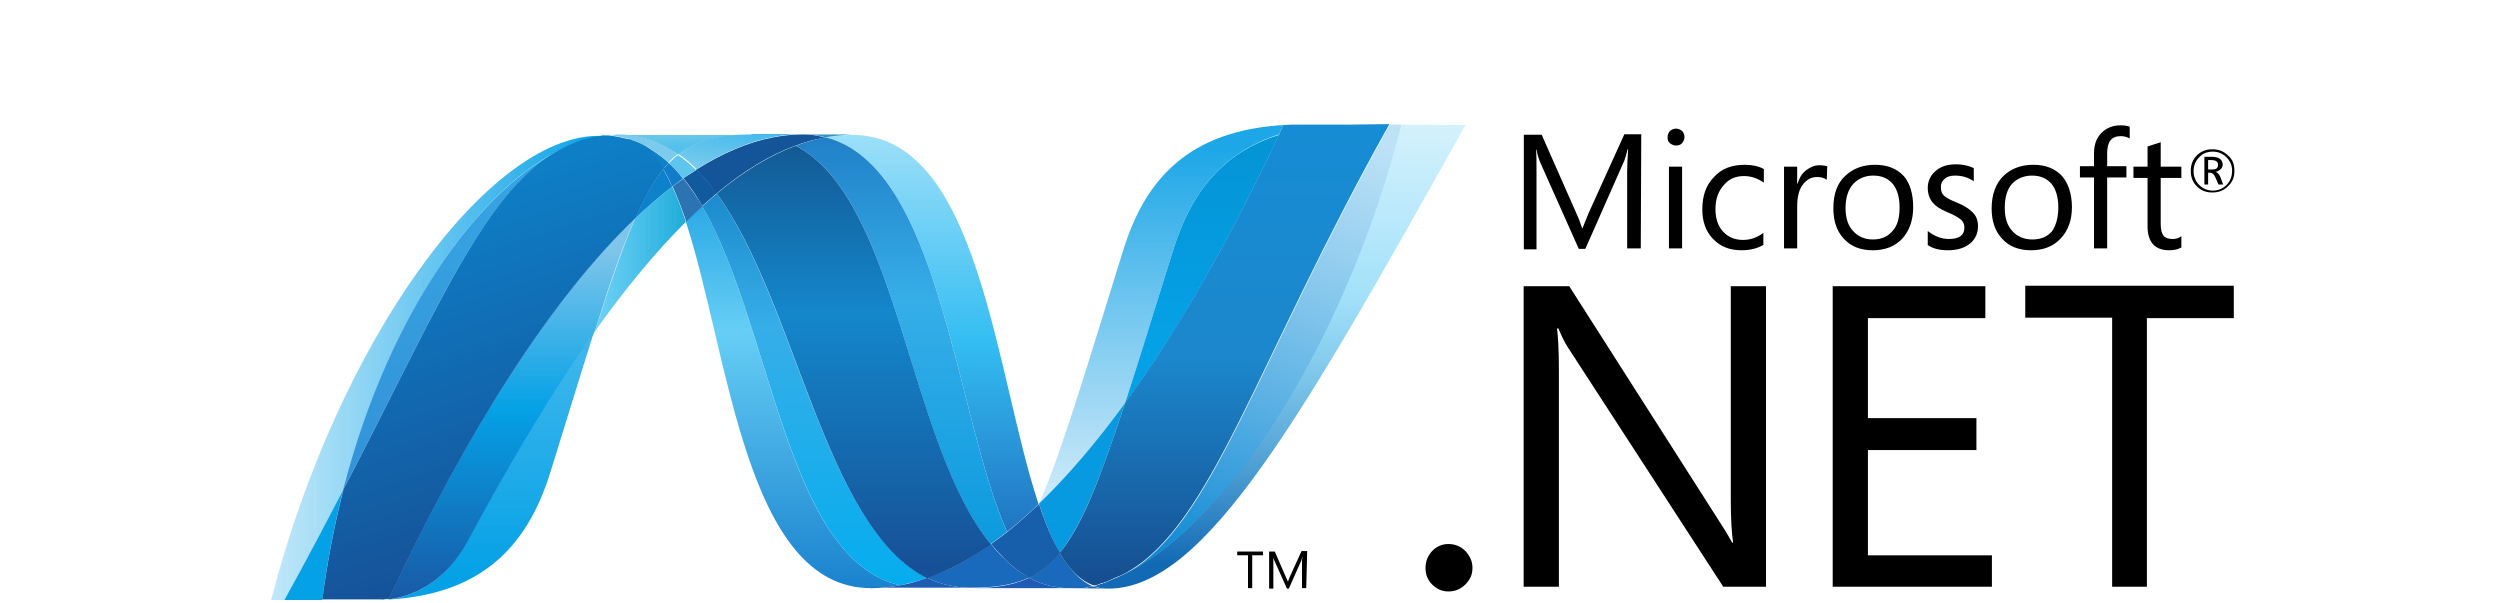
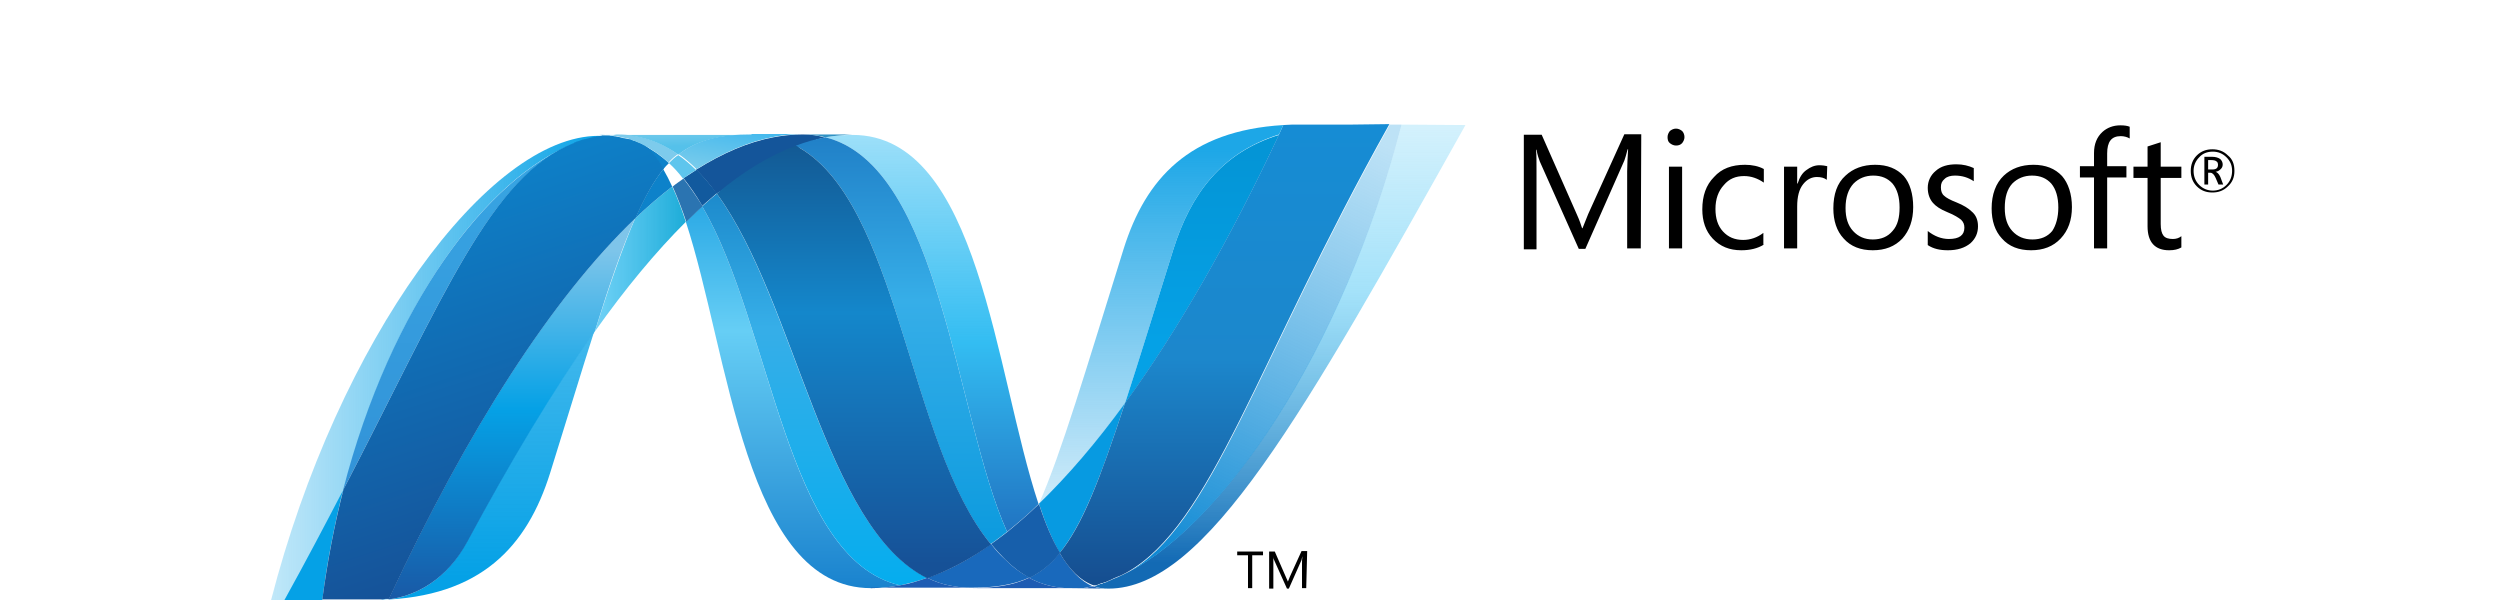
<svg xmlns="http://www.w3.org/2000/svg" width="141" height="34" viewBox="0 0 141 34" fill="none">
  <g id="techlogo_net_fpqcxf" style="mix-blend-mode:luminosity" clip-path="url(#clip0_120_1786)">
    <g id="Group">
      <g id="Group_2">
        <path id="Vector" d="M125.095 9.294C125.095 9.214 125.069 9.135 125.016 9.108C124.963 9.055 124.857 9.029 124.725 9.029H124.539V9.559H124.777C124.989 9.559 125.095 9.479 125.095 9.294ZM125.387 10.406H125.122L124.963 10.036C124.883 9.85 124.778 9.744 124.672 9.744H124.539V10.406H124.327V8.844H124.777C124.963 8.844 125.122 8.896 125.228 8.976C125.307 9.055 125.36 9.161 125.36 9.267C125.36 9.373 125.334 9.453 125.254 9.532C125.175 9.612 125.095 9.665 124.963 9.691C125.042 9.718 125.148 9.797 125.228 9.983L125.387 10.406ZM125.89 9.638C125.89 9.32 125.784 9.082 125.572 8.87C125.36 8.658 125.095 8.552 124.804 8.552C124.486 8.552 124.221 8.658 124.036 8.87C123.824 9.082 123.718 9.347 123.718 9.638C123.718 9.956 123.824 10.221 124.036 10.433C124.248 10.645 124.513 10.751 124.804 10.751C125.095 10.751 125.36 10.645 125.572 10.433C125.784 10.221 125.89 9.956 125.89 9.638ZM126.022 9.638C126.022 9.983 125.917 10.274 125.652 10.512C125.413 10.751 125.122 10.857 124.777 10.857C124.433 10.857 124.142 10.751 123.903 10.512C123.665 10.274 123.559 9.983 123.559 9.638C123.559 9.294 123.665 9.002 123.903 8.764C124.142 8.526 124.433 8.42 124.777 8.42C125.122 8.42 125.413 8.526 125.652 8.764C125.917 8.976 126.022 9.267 126.022 9.638ZM92.54 14.009H91.772V9.665C91.772 9.32 91.798 8.896 91.825 8.42H91.798C91.719 8.711 91.666 8.923 91.613 9.055L89.414 14.035H89.043L86.845 9.108C86.792 8.976 86.712 8.738 86.659 8.446H86.633C86.659 8.711 86.659 9.135 86.659 9.718V14.062H85.944V7.599H86.951L88.938 12.102C89.096 12.446 89.176 12.711 89.229 12.87H89.255C89.388 12.525 89.494 12.261 89.573 12.075L91.613 7.572H92.567L92.54 14.009ZM94.871 14.009H94.129V9.4H94.871V14.009ZM95.004 7.731C95.004 7.863 94.951 7.969 94.871 8.075C94.765 8.181 94.659 8.208 94.527 8.208C94.394 8.208 94.288 8.155 94.182 8.075C94.076 7.996 94.05 7.863 94.05 7.731C94.05 7.599 94.103 7.493 94.182 7.387C94.288 7.307 94.394 7.254 94.527 7.254C94.659 7.254 94.765 7.307 94.871 7.387C94.951 7.466 95.004 7.599 95.004 7.731ZM99.48 13.797C99.136 14.009 98.712 14.115 98.209 14.115C97.546 14.115 97.017 13.903 96.593 13.453C96.196 13.029 96.01 12.473 96.01 11.81C96.01 11.042 96.222 10.433 96.672 9.983C97.096 9.506 97.679 9.294 98.421 9.294C98.818 9.294 99.189 9.373 99.48 9.532V10.3C99.136 10.062 98.765 9.93 98.368 9.93C97.891 9.93 97.52 10.088 97.229 10.433C96.911 10.777 96.752 11.227 96.752 11.784C96.752 12.314 96.884 12.737 97.176 13.055C97.467 13.373 97.838 13.532 98.315 13.532C98.712 13.532 99.109 13.4 99.454 13.135V13.797H99.48ZM103.03 10.142C102.897 10.036 102.712 9.983 102.474 9.983C102.182 9.983 101.917 10.115 101.705 10.38C101.467 10.671 101.361 11.095 101.361 11.651V14.009H100.619V9.4H101.361V10.353H101.387C101.493 10.009 101.652 9.744 101.891 9.585C102.103 9.426 102.341 9.32 102.606 9.32C102.791 9.32 102.95 9.347 103.056 9.373L103.03 10.142ZM107.136 11.704C107.136 11.122 107.003 10.671 106.738 10.353C106.473 10.062 106.129 9.903 105.652 9.903C105.202 9.903 104.831 10.062 104.54 10.353C104.248 10.671 104.089 11.122 104.089 11.731C104.089 12.287 104.222 12.711 104.513 13.029C104.805 13.347 105.175 13.506 105.626 13.506C106.103 13.506 106.473 13.347 106.738 13.029C107.03 12.711 107.136 12.261 107.136 11.704ZM107.904 11.678C107.904 12.42 107.692 13.002 107.295 13.453C106.871 13.903 106.314 14.115 105.626 14.115C104.937 14.115 104.381 13.903 103.983 13.453C103.586 13.029 103.401 12.446 103.401 11.757C103.401 10.963 103.613 10.327 104.089 9.903C104.513 9.506 105.069 9.294 105.758 9.294C106.447 9.294 106.977 9.506 107.374 9.93C107.718 10.327 107.904 10.936 107.904 11.678ZM111.559 12.764C111.559 13.135 111.427 13.453 111.136 13.717C110.818 13.982 110.394 14.115 109.864 14.115C109.414 14.115 109.043 14.035 108.725 13.823V13.029C109.096 13.32 109.493 13.479 109.917 13.479C110.5 13.479 110.791 13.267 110.791 12.843C110.791 12.658 110.738 12.525 110.606 12.393C110.473 12.287 110.235 12.128 109.838 11.969C109.44 11.81 109.175 11.625 109.016 11.44C108.831 11.227 108.725 10.936 108.725 10.592C108.725 10.221 108.884 9.877 109.175 9.638C109.467 9.373 109.864 9.267 110.341 9.267C110.712 9.267 111.03 9.347 111.321 9.479V10.221C111.003 10.009 110.659 9.903 110.261 9.903C110.023 9.903 109.811 9.956 109.679 10.088C109.52 10.221 109.467 10.353 109.467 10.565C109.467 10.777 109.52 10.936 109.652 11.042C109.758 11.148 109.996 11.28 110.341 11.413C110.738 11.572 111.03 11.757 111.188 11.916C111.453 12.128 111.559 12.42 111.559 12.764ZM116.089 11.704C116.089 11.122 115.957 10.671 115.692 10.353C115.427 10.062 115.082 9.903 114.606 9.903C114.155 9.903 113.784 10.062 113.493 10.353C113.202 10.671 113.069 11.122 113.069 11.731C113.069 12.287 113.202 12.711 113.493 13.029C113.784 13.347 114.155 13.506 114.632 13.506C115.109 13.506 115.48 13.347 115.745 13.029C115.957 12.711 116.089 12.261 116.089 11.704ZM116.857 11.678C116.857 12.42 116.645 13.002 116.221 13.453C115.798 13.903 115.241 14.115 114.553 14.115C113.864 14.115 113.308 13.903 112.91 13.453C112.513 13.029 112.328 12.446 112.328 11.757C112.328 10.963 112.566 10.327 113.016 9.903C113.44 9.506 113.996 9.294 114.685 9.294C115.374 9.294 115.904 9.506 116.301 9.93C116.645 10.327 116.857 10.936 116.857 11.678ZM120.115 7.81C119.983 7.731 119.798 7.678 119.612 7.678C119.082 7.678 118.844 7.996 118.844 8.658V9.373H119.93V10.009H118.844V14.009H118.102V10.009H117.308V9.373H118.102V8.632C118.102 8.128 118.261 7.731 118.579 7.44C118.844 7.201 119.188 7.069 119.586 7.069C119.824 7.069 119.983 7.095 120.115 7.148V7.81ZM123.029 13.956C122.844 14.062 122.632 14.115 122.34 14.115C121.546 14.115 121.122 13.665 121.122 12.764V10.036H120.327V9.4H121.122V8.261C121.36 8.181 121.599 8.102 121.864 8.022V9.4H123.029V10.036H121.864V12.632C121.864 12.949 121.917 13.161 122.023 13.294C122.129 13.426 122.314 13.479 122.552 13.479C122.738 13.479 122.897 13.426 123.029 13.32V13.956Z" fill="black" />
      </g>
      <g id="Group_3">
-         <path id="Vector_2" d="M83.047 32.034C83.047 32.405 82.914 32.696 82.65 32.961C82.385 33.226 82.067 33.358 81.696 33.358C81.325 33.358 81.034 33.226 80.769 32.961C80.504 32.696 80.398 32.378 80.398 32.034C80.398 31.663 80.53 31.345 80.769 31.08C81.034 30.815 81.325 30.683 81.696 30.683C82.067 30.683 82.385 30.815 82.65 31.08C82.914 31.372 83.047 31.663 83.047 32.034ZM99.603 33.093H97.192L88.424 19.584C88.212 19.266 88.053 18.895 87.894 18.524H87.815C87.868 18.895 87.921 19.663 87.921 20.855V33.093H85.934V16.14H88.504L97.007 29.464C97.351 29.994 97.563 30.365 97.695 30.604H97.748C97.669 30.127 97.616 29.279 97.616 28.113V16.14H99.603V33.093ZM112.344 33.093H103.364V16.14H111.973V17.942H105.351V23.584H111.47V25.385H105.351V31.319H112.344V33.093ZM125.986 17.942H121.085V33.093H119.125V17.915H114.225V16.114H125.986V17.942Z" fill="black" />
-       </g>
+         </g>
      <g id="Group_4">
        <path id="Vector_3" d="M38.681 12.51C41.118 19.927 42.019 33.171 49.118 33.171C49.648 33.171 50.204 33.118 50.76 33.012C44.297 31.503 43.555 18.417 39.608 11.636C39.29 11.9 38.999 12.192 38.681 12.51Z" fill="url(#paint0_linear_120_1786)" />
        <path id="Vector_4" d="M39.607 11.636C43.554 18.417 44.322 31.529 50.759 33.012C51.263 32.907 51.766 32.774 52.296 32.589C46.495 29.754 44.879 17.039 40.428 10.92C40.137 11.159 39.872 11.397 39.607 11.636Z" fill="url(#paint1_linear_120_1786)" />
-         <path id="Vector_5" d="M45.277 7.583C44.747 7.583 44.191 7.636 43.634 7.742C42.204 8.007 40.747 8.642 39.264 9.569C39.661 9.967 40.058 10.417 40.403 10.92C41.886 9.675 43.396 8.748 44.853 8.218C45.409 8.007 45.965 7.848 46.522 7.768C46.151 7.636 45.727 7.583 45.277 7.583Z" fill="#14559A" />
+         <path id="Vector_5" d="M45.277 7.583C44.747 7.583 44.191 7.636 43.634 7.742C42.204 8.007 40.747 8.642 39.264 9.569C39.661 9.967 40.058 10.417 40.403 10.92C45.409 8.007 45.965 7.848 46.522 7.768C46.151 7.636 45.727 7.583 45.277 7.583Z" fill="#14559A" />
        <path id="Vector_6" d="M56.8 29.993C57.383 29.516 57.992 29.013 58.575 28.43C56.112 21.04 55.237 7.609 48.085 7.609C47.582 7.609 47.052 7.662 46.549 7.742C53.065 9.358 53.886 23.529 56.8 29.993Z" fill="url(#paint2_linear_120_1786)" />
        <path id="Vector_7" d="M46.547 7.742C46.15 7.636 45.726 7.583 45.276 7.583H48.084C47.58 7.609 47.051 7.662 46.547 7.742Z" fill="#3092C4" />
        <path id="Vector_8" d="M56.692 31.555C56.401 31.291 56.136 30.999 55.898 30.681C54.706 31.529 53.487 32.191 52.295 32.588C52.719 32.8 53.169 32.959 53.646 33.039C54.017 33.118 54.388 33.145 54.785 33.145C56.109 33.145 57.169 32.986 58.07 32.562C57.566 32.324 57.116 31.979 56.692 31.555Z" fill="#1969BC" />
        <path id="Vector_9" d="M44.879 8.219C50.707 11.265 51.21 25.092 55.872 30.682C56.19 30.47 56.482 30.231 56.8 29.993C53.886 23.529 53.065 9.358 46.548 7.742C45.992 7.848 45.436 8.007 44.879 8.219Z" fill="url(#paint3_linear_120_1786)" />
        <path id="Vector_10" d="M40.428 10.92C44.905 17.039 46.494 29.754 52.295 32.615C53.487 32.191 54.679 31.556 55.898 30.708C51.209 25.066 50.706 11.265 44.878 8.219C43.395 8.775 41.912 9.675 40.428 10.92Z" fill="url(#paint4_linear_120_1786)" />
        <path id="Vector_11" d="M35.82 12.324C35.132 13.914 34.416 15.98 33.542 18.708C35.264 16.271 36.986 14.205 38.681 12.51C38.443 11.795 38.204 11.132 37.913 10.523C37.224 11.053 36.509 11.662 35.82 12.324Z" fill="url(#paint5_linear_120_1786)" />
        <path id="Vector_12" d="M38.547 10.073C38.335 10.232 38.123 10.364 37.938 10.523C38.203 11.106 38.468 11.795 38.706 12.51C39.024 12.218 39.315 11.9 39.633 11.636C39.262 11.053 38.918 10.55 38.547 10.073Z" fill="#2B74B1" />
        <path id="Vector_13" d="M39.29 9.569C39.051 9.728 38.813 9.887 38.548 10.046C38.919 10.523 39.29 11.053 39.608 11.609C39.872 11.371 40.164 11.132 40.429 10.894C40.058 10.417 39.687 9.967 39.29 9.569Z" fill="#125A9E" />
        <path id="Vector_14" d="M79.05 7.026C75.739 19.741 68.851 29.966 63.077 32.535C62.971 32.589 62.865 32.615 62.759 32.668C62.732 32.668 62.732 32.668 62.732 32.694C62.706 32.694 62.679 32.721 62.653 32.721C62.626 32.721 62.626 32.721 62.6 32.747C62.547 32.774 62.494 32.774 62.467 32.8C62.441 32.8 62.414 32.827 62.414 32.827C62.388 32.827 62.361 32.853 62.335 32.853C62.308 32.853 62.282 32.88 62.255 32.88C62.229 32.88 62.203 32.88 62.203 32.906C62.15 32.906 62.123 32.933 62.07 32.933C62.044 32.933 62.044 32.933 62.017 32.959C61.99 32.959 61.964 32.986 61.938 32.986C61.911 32.986 61.911 32.986 61.885 33.012C61.858 33.012 61.832 33.039 61.805 33.039C61.779 33.039 61.726 33.065 61.699 33.065C61.964 33.171 62.229 33.198 62.52 33.198C68.004 33.198 73.513 23.37 82.652 7.053L79.05 7.026Z" fill="url(#paint6_linear_120_1786)" />
        <path id="Vector_15" d="M32.349 8.112L32.376 8.086C32.402 8.086 32.429 8.059 32.455 8.059H32.508C32.535 8.059 32.561 8.033 32.614 8.033C32.694 8.006 32.746 7.98 32.826 7.953H32.852C32.879 7.953 32.906 7.927 32.932 7.927H32.985C33.011 7.927 33.038 7.901 33.064 7.901H33.091C33.197 7.874 33.303 7.848 33.382 7.821H33.435C33.462 7.821 33.488 7.821 33.515 7.795H33.568C33.594 7.795 33.621 7.795 33.647 7.768H33.674C33.727 7.768 33.806 7.742 33.859 7.742H33.886C33.912 7.742 33.938 7.742 33.965 7.715H34.151C34.203 7.715 34.283 7.715 34.336 7.689C34.151 7.662 33.939 7.662 33.753 7.662C27.581 7.662 19.078 19.105 15.264 33.94H16.032C17.25 31.767 18.363 29.675 19.369 27.741C22.045 17.172 27.502 9.993 32.349 8.112Z" fill="url(#paint7_linear_120_1786)" />
        <path id="Vector_16" d="M35.819 12.324C36.508 11.662 37.223 11.053 37.912 10.523C37.753 10.179 37.594 9.861 37.408 9.543C36.852 10.232 36.349 11.132 35.819 12.324ZM36.322 8.192C36.72 8.536 37.09 8.987 37.408 9.543C37.514 9.41 37.62 9.305 37.726 9.199C37.276 8.775 36.773 8.43 36.243 8.165C36.269 8.165 36.296 8.192 36.322 8.192Z" fill="#0D82CA" />
        <path id="Vector_17" d="M19.343 27.662C24.985 16.827 27.634 9.967 32.349 8.112C27.502 10.02 22.045 17.172 19.343 27.662Z" fill="url(#paint8_linear_120_1786)" />
-         <path id="Vector_18" d="M37.726 9.198C37.62 9.304 37.514 9.437 37.408 9.543C37.593 9.834 37.752 10.152 37.911 10.523C38.123 10.364 38.335 10.205 38.521 10.073C38.282 9.755 38.017 9.463 37.726 9.198Z" fill="#127BCA" />
        <path id="Vector_19" d="M21.914 33.807H21.675C21.596 33.807 21.543 33.807 21.463 33.834H21.437C27.132 33.675 29.728 30.814 31.026 26.681C32.006 23.556 32.801 20.907 33.516 18.682C31.132 22.046 28.748 26.046 26.338 30.522C25.198 32.721 23.424 33.622 21.914 33.807Z" fill="url(#paint9_linear_120_1786)" />
        <path id="Vector_20" d="M21.911 33.807C23.421 33.622 25.196 32.721 26.361 30.549C28.772 26.072 31.156 22.072 33.54 18.708C34.387 15.98 35.103 13.914 35.818 12.324C31.076 16.854 26.308 24.351 21.911 33.807Z" fill="url(#paint10_linear_120_1786)" />
        <path id="Vector_21" d="M19.343 27.662C18.336 29.595 17.25 31.661 16.032 33.86H18.177C18.442 31.688 18.866 29.622 19.343 27.662Z" fill="#05A1E6" />
        <path id="Vector_22" d="M34.178 7.636H33.992C33.966 7.636 33.94 7.636 33.913 7.662H33.886C33.834 7.662 33.754 7.689 33.701 7.689H33.675C33.648 7.689 33.622 7.689 33.595 7.715H33.542C33.516 7.715 33.489 7.715 33.463 7.742H33.41C33.304 7.768 33.198 7.795 33.118 7.821H33.092C33.065 7.821 33.039 7.848 33.012 7.848H32.959C32.933 7.848 32.906 7.874 32.88 7.874H32.853C32.774 7.901 32.721 7.927 32.642 7.954C32.615 7.954 32.589 7.98 32.536 7.98C32.536 7.98 32.509 7.98 32.483 8.007C32.456 8.007 32.43 8.033 32.403 8.033C32.403 8.033 32.377 8.033 32.377 8.06C27.662 9.914 25.013 16.775 19.37 27.609C18.867 29.569 18.47 31.635 18.178 33.807H21.516C21.596 33.807 21.648 33.807 21.728 33.781H21.94C26.337 24.324 31.105 16.828 35.847 12.298C36.377 11.106 36.88 10.205 37.436 9.517C37.118 8.96 36.747 8.483 36.35 8.166C36.324 8.166 36.297 8.139 36.271 8.139C36.244 8.139 36.218 8.113 36.218 8.113C36.191 8.113 36.165 8.086 36.165 8.086C36.138 8.086 36.112 8.06 36.085 8.06C36.059 8.06 36.059 8.033 36.032 8.033C35.979 8.007 35.953 8.007 35.9 7.98C35.873 7.98 35.873 7.98 35.847 7.954C35.82 7.954 35.794 7.927 35.741 7.927C35.714 7.927 35.714 7.927 35.688 7.901C35.635 7.874 35.608 7.874 35.555 7.848C35.476 7.848 35.423 7.848 35.37 7.821H35.343C35.291 7.821 35.264 7.795 35.211 7.795H35.184L34.867 7.715H34.84C34.787 7.715 34.761 7.689 34.708 7.689H34.681C34.628 7.689 34.575 7.662 34.522 7.662H34.496C34.443 7.662 34.416 7.662 34.363 7.636H34.178Z" fill="url(#paint11_linear_120_1786)" />
        <path id="Vector_23" d="M66.175 14.073C65.088 17.543 64.214 20.404 63.446 22.761C66.413 18.682 69.353 13.543 72.135 7.609C68.876 8.616 67.155 10.947 66.175 14.073Z" fill="url(#paint12_linear_120_1786)" />
        <path id="Vector_24" d="M63.553 32.324C63.394 32.403 63.261 32.483 63.102 32.535C68.877 29.966 75.764 19.741 79.049 7.026H78.387C70.811 20.562 68.374 29.622 63.553 32.324Z" fill="url(#paint13_linear_120_1786)" />
        <path id="Vector_25" d="M59.767 31.184C61.012 29.648 62.045 27.052 63.449 22.734C61.833 24.959 60.217 26.84 58.602 28.403V28.43C58.946 29.489 59.343 30.443 59.767 31.184Z" fill="#079AE1" />
        <path id="Vector_26" d="M59.766 31.185C59.342 31.714 58.892 32.112 58.388 32.403C58.282 32.456 58.176 32.535 58.044 32.589C58.574 32.88 59.157 33.065 59.819 33.145C59.925 33.145 60.004 33.171 60.11 33.171H61.064C61.117 33.171 61.143 33.171 61.196 33.145H61.223C61.276 33.145 61.302 33.118 61.355 33.118C61.435 33.092 61.541 33.092 61.62 33.065C60.931 32.774 60.322 32.112 59.766 31.185Z" fill="#1969BC" />
        <path id="Vector_27" d="M49.117 33.171C49.647 33.171 50.203 33.118 50.759 33.012C51.263 32.933 51.766 32.774 52.296 32.589C52.719 32.8 53.17 32.959 53.647 33.039C54.017 33.118 54.388 33.145 54.786 33.145H49.117V33.171ZM54.759 33.171C56.084 33.171 57.143 33.012 58.044 32.589C58.574 32.88 59.156 33.065 59.819 33.145C59.925 33.145 60.004 33.171 60.11 33.171H60.428H54.759Z" fill="#1E5CB3" />
        <path id="Vector_28" d="M60.429 33.172H61.091C61.144 33.172 61.171 33.172 61.224 33.145H61.25C61.303 33.145 61.33 33.145 61.383 33.118C61.462 33.092 61.568 33.092 61.648 33.066C61.913 33.172 62.177 33.198 62.469 33.198L60.429 33.172Z" fill="#1D60B5" />
        <path id="Vector_29" d="M58.599 28.43C58.017 28.986 57.407 29.516 56.825 29.993C56.507 30.231 56.215 30.469 55.897 30.681C56.162 30.999 56.427 31.291 56.692 31.555C57.116 31.979 57.566 32.324 58.069 32.589C58.175 32.535 58.308 32.483 58.414 32.403C58.917 32.112 59.367 31.714 59.791 31.185C59.341 30.443 58.944 29.489 58.599 28.43Z" fill="#175FAB" />
        <path id="Vector_30" d="M76.269 7.026H72.905C72.719 7.026 72.534 7.053 72.375 7.053C72.296 7.238 72.216 7.397 72.137 7.583C69.355 13.516 66.415 18.655 63.448 22.735C62.044 27.026 61.038 29.648 59.766 31.185C60.296 32.112 60.932 32.748 61.673 33.013H61.779C61.806 33.013 61.832 32.986 61.885 32.986C61.912 32.986 61.912 32.986 61.938 32.959C61.965 32.959 61.991 32.933 62.018 32.933C62.044 32.933 62.044 32.933 62.071 32.907C62.124 32.88 62.15 32.88 62.203 32.88C62.23 32.88 62.256 32.853 62.256 32.853C62.283 32.853 62.309 32.827 62.336 32.827C62.362 32.827 62.389 32.827 62.415 32.801C62.442 32.801 62.468 32.774 62.468 32.774C62.521 32.748 62.574 32.748 62.601 32.721C62.601 32.721 62.627 32.721 62.654 32.695C62.68 32.695 62.706 32.668 62.733 32.668C62.733 32.668 62.76 32.668 62.76 32.642C62.865 32.589 62.971 32.562 63.077 32.509C63.236 32.456 63.369 32.377 63.528 32.297C68.349 29.595 70.786 20.536 78.362 7L76.269 7.026Z" fill="url(#paint14_linear_120_1786)" />
        <path id="Vector_31" d="M34.363 7.636H34.496C34.549 7.636 34.602 7.636 34.654 7.662H34.681C34.734 7.662 34.761 7.689 34.813 7.689H34.84L35.158 7.768H35.184C35.237 7.768 35.264 7.795 35.317 7.795H35.343C35.396 7.795 35.449 7.821 35.502 7.848C35.555 7.848 35.582 7.874 35.635 7.901C35.661 7.901 35.661 7.901 35.688 7.927C35.714 7.927 35.741 7.954 35.794 7.954C35.82 7.954 35.82 7.954 35.847 7.98C35.9 8.007 35.926 8.007 35.979 8.033C36.005 8.033 36.032 8.06 36.032 8.06C36.059 8.06 36.085 8.086 36.111 8.086C36.138 8.086 36.164 8.112 36.164 8.112C36.191 8.112 36.217 8.139 36.217 8.139C36.747 8.404 37.251 8.748 37.701 9.172C37.86 8.987 38.045 8.828 38.231 8.695C37.224 7.98 36.085 7.583 34.787 7.583C34.681 7.609 34.522 7.636 34.363 7.636Z" fill="#7DCBEC" />
        <path id="Vector_32" d="M37.727 9.198C38.019 9.463 38.283 9.755 38.522 10.073C38.76 9.914 38.999 9.728 39.264 9.596C38.946 9.278 38.601 8.987 38.257 8.748C38.072 8.854 37.913 9.013 37.727 9.198Z" fill="#5EC5ED" />
        <path id="Vector_33" d="M34.364 7.636C34.523 7.636 34.681 7.609 34.814 7.609C36.112 7.609 37.251 8.007 38.258 8.722C39.317 7.901 40.589 7.609 42.363 7.609H33.781C33.966 7.583 34.178 7.609 34.364 7.636Z" fill="url(#paint15_linear_120_1786)" />
        <path id="Vector_34" d="M42.387 7.583C40.613 7.583 39.341 7.874 38.282 8.695C38.626 8.934 38.97 9.225 39.288 9.543C40.772 8.616 42.228 7.98 43.659 7.715C44.215 7.609 44.745 7.556 45.301 7.556H42.387V7.583Z" fill="url(#paint16_linear_120_1786)" />
        <path id="Vector_35" d="M63.449 22.761C64.217 20.404 65.091 17.543 66.177 14.073C67.158 10.947 68.879 8.616 72.138 7.583C72.217 7.397 72.296 7.238 72.376 7.053C67.078 7.371 64.615 10.073 63.37 14.046C61.197 21.013 59.873 25.516 58.602 28.403C60.217 26.867 61.833 24.96 63.449 22.761Z" fill="url(#paint17_linear_120_1786)" />
        <path id="Vector_36" d="M71.234 31.317H70.625V33.172H70.387V31.317H69.778V31.105H71.234V31.317ZM73.671 33.172H73.433V31.768C73.433 31.662 73.433 31.529 73.46 31.37C73.433 31.476 73.407 31.529 73.407 31.582L72.691 33.198H72.585L71.87 31.609C71.844 31.556 71.817 31.503 71.817 31.397V33.198H71.579V31.105H71.897L72.532 32.562C72.585 32.668 72.612 32.748 72.638 32.801C72.691 32.695 72.718 32.589 72.744 32.536L73.407 31.079H73.725L73.671 33.172Z" fill="black" />
      </g>
    </g>
  </g>
  <defs>
    <linearGradient id="paint0_linear_120_1786" x1="44.719" y1="7.416" x2="44.719" y2="39.561" gradientUnits="userSpaceOnUse">
      <stop stop-color="#0994DC" />
      <stop offset="0.35" stop-color="#66CEF5" />
      <stop offset="0.846" stop-color="#127BCA" />
      <stop offset="1" stop-color="#127BCA" />
    </linearGradient>
    <linearGradient id="paint1_linear_120_1786" x1="45.945" y1="6.609" x2="45.945" y2="39.552" gradientUnits="userSpaceOnUse">
      <stop stop-color="#0E76BC" />
      <stop offset="0.36" stop-color="#36AEE8" />
      <stop offset="0.846" stop-color="#00ADEF" />
      <stop offset="1" stop-color="#00ADEF" />
    </linearGradient>
    <linearGradient id="paint2_linear_120_1786" x1="52.57" y1="32.43" x2="52.57" y2="6.219" gradientUnits="userSpaceOnUse">
      <stop stop-color="#1C63B7" />
      <stop offset="0.5" stop-color="#33BDF2" />
      <stop offset="1" stop-color="#33BDF2" stop-opacity="0.42" />
    </linearGradient>
    <linearGradient id="paint3_linear_120_1786" x1="50.846" y1="3.284" x2="50.846" y2="37.486" gradientUnits="userSpaceOnUse">
      <stop stop-color="#166AB8" />
      <stop offset="0.4" stop-color="#36AEE8" />
      <stop offset="0.846" stop-color="#0798DD" />
      <stop offset="1" stop-color="#0798DD" />
    </linearGradient>
    <linearGradient id="paint4_linear_120_1786" x1="48.148" y1="3.449" x2="48.148" y2="39.841" gradientUnits="userSpaceOnUse">
      <stop stop-color="#124379" />
      <stop offset="0.39" stop-color="#1487CB" />
      <stop offset="0.78" stop-color="#165197" />
      <stop offset="1" stop-color="#165197" />
    </linearGradient>
    <linearGradient id="paint5_linear_120_1786" x1="33.539" y1="14.615" x2="38.682" y2="14.615" gradientUnits="userSpaceOnUse">
      <stop stop-color="#33BDF2" stop-opacity="0.698" />
      <stop offset="1" stop-color="#1DACD8" />
    </linearGradient>
    <linearGradient id="paint6_linear_120_1786" x1="72.154" y1="31.767" x2="72.154" y2="6.229" gradientUnits="userSpaceOnUse">
      <stop stop-color="#136AB4" />
      <stop offset="0.6" stop-color="#59CAF5" stop-opacity="0.549" />
      <stop offset="1" stop-color="#59CAF5" stop-opacity="0.235" />
    </linearGradient>
    <linearGradient id="paint7_linear_120_1786" x1="15.28" y1="20.725" x2="34.358" y2="20.725" gradientUnits="userSpaceOnUse">
      <stop stop-color="#05A1E6" stop-opacity="0.247" />
      <stop offset="1" stop-color="#05A1E6" />
    </linearGradient>
    <linearGradient id="paint8_linear_120_1786" x1="25.853" y1="32.427" x2="25.853" y2="6.263" gradientUnits="userSpaceOnUse">
      <stop stop-color="#318ED5" />
      <stop offset="1" stop-color="#38A7E4" />
    </linearGradient>
    <linearGradient id="paint9_linear_120_1786" x1="27.498" y1="32.513" x2="27.498" y2="7.089" gradientUnits="userSpaceOnUse">
      <stop stop-color="#05A1E6" />
      <stop offset="1" stop-color="#05A1E6" stop-opacity="0.549" />
    </linearGradient>
    <linearGradient id="paint10_linear_120_1786" x1="28.867" y1="33.806" x2="28.867" y2="12.325" gradientUnits="userSpaceOnUse">
      <stop stop-color="#1959A6" />
      <stop offset="0.5" stop-color="#05A1E6" />
      <stop offset="0.918" stop-color="#7EC5EA" />
      <stop offset="1" stop-color="#7EC5EA" />
    </linearGradient>
    <linearGradient id="paint11_linear_120_1786" x1="29.694" y1="32.428" x2="22.392" y2="10.184" gradientUnits="userSpaceOnUse">
      <stop stop-color="#165096" />
      <stop offset="1" stop-color="#0D82CA" />
    </linearGradient>
    <linearGradient id="paint12_linear_120_1786" x1="67.787" y1="19.268" x2="67.787" y2="7.095" gradientUnits="userSpaceOnUse">
      <stop stop-color="#05A1E6" />
      <stop offset="0.874" stop-color="#0495D6" />
      <stop offset="1" stop-color="#0495D6" />
    </linearGradient>
    <linearGradient id="paint13_linear_120_1786" x1="73.508" y1="5.961" x2="62.164" y2="31.147" gradientUnits="userSpaceOnUse">
      <stop stop-color="#38A7E4" stop-opacity="0.329" />
      <stop offset="0.962" stop-color="#0E88D3" />
      <stop offset="1" stop-color="#0E88D3" />
    </linearGradient>
    <linearGradient id="paint14_linear_120_1786" x1="69.085" y1="6.955" x2="69.085" y2="33.489" gradientUnits="userSpaceOnUse">
      <stop stop-color="#168CD4" />
      <stop offset="0.5" stop-color="#1C87CC" />
      <stop offset="1" stop-color="#154B8D" />
    </linearGradient>
    <linearGradient id="paint15_linear_120_1786" x1="35.222" y1="6.403" x2="35.337" y2="9.187" gradientUnits="userSpaceOnUse">
      <stop stop-color="#97D6EE" />
      <stop offset="0.703" stop-color="#55C1EA" />
      <stop offset="1" stop-color="#55C1EA" />
    </linearGradient>
    <linearGradient id="paint16_linear_120_1786" x1="38.748" y1="9.448" x2="39.268" y2="6.499" gradientUnits="userSpaceOnUse">
      <stop stop-color="#7ACCEC" />
      <stop offset="1" stop-color="#3FB7ED" />
    </linearGradient>
    <linearGradient id="paint17_linear_120_1786" x1="65.484" y1="8.428" x2="65.484" y2="34.402" gradientUnits="userSpaceOnUse">
      <stop stop-color="#1DA7E7" />
      <stop offset="1" stop-color="#37ABE7" stop-opacity="0" />
    </linearGradient>
    <clipPath id="clip0_120_1786">
      <rect width="140" height="33.839" fill="white" transform="translate(0.5)" />
    </clipPath>
  </defs>
</svg>